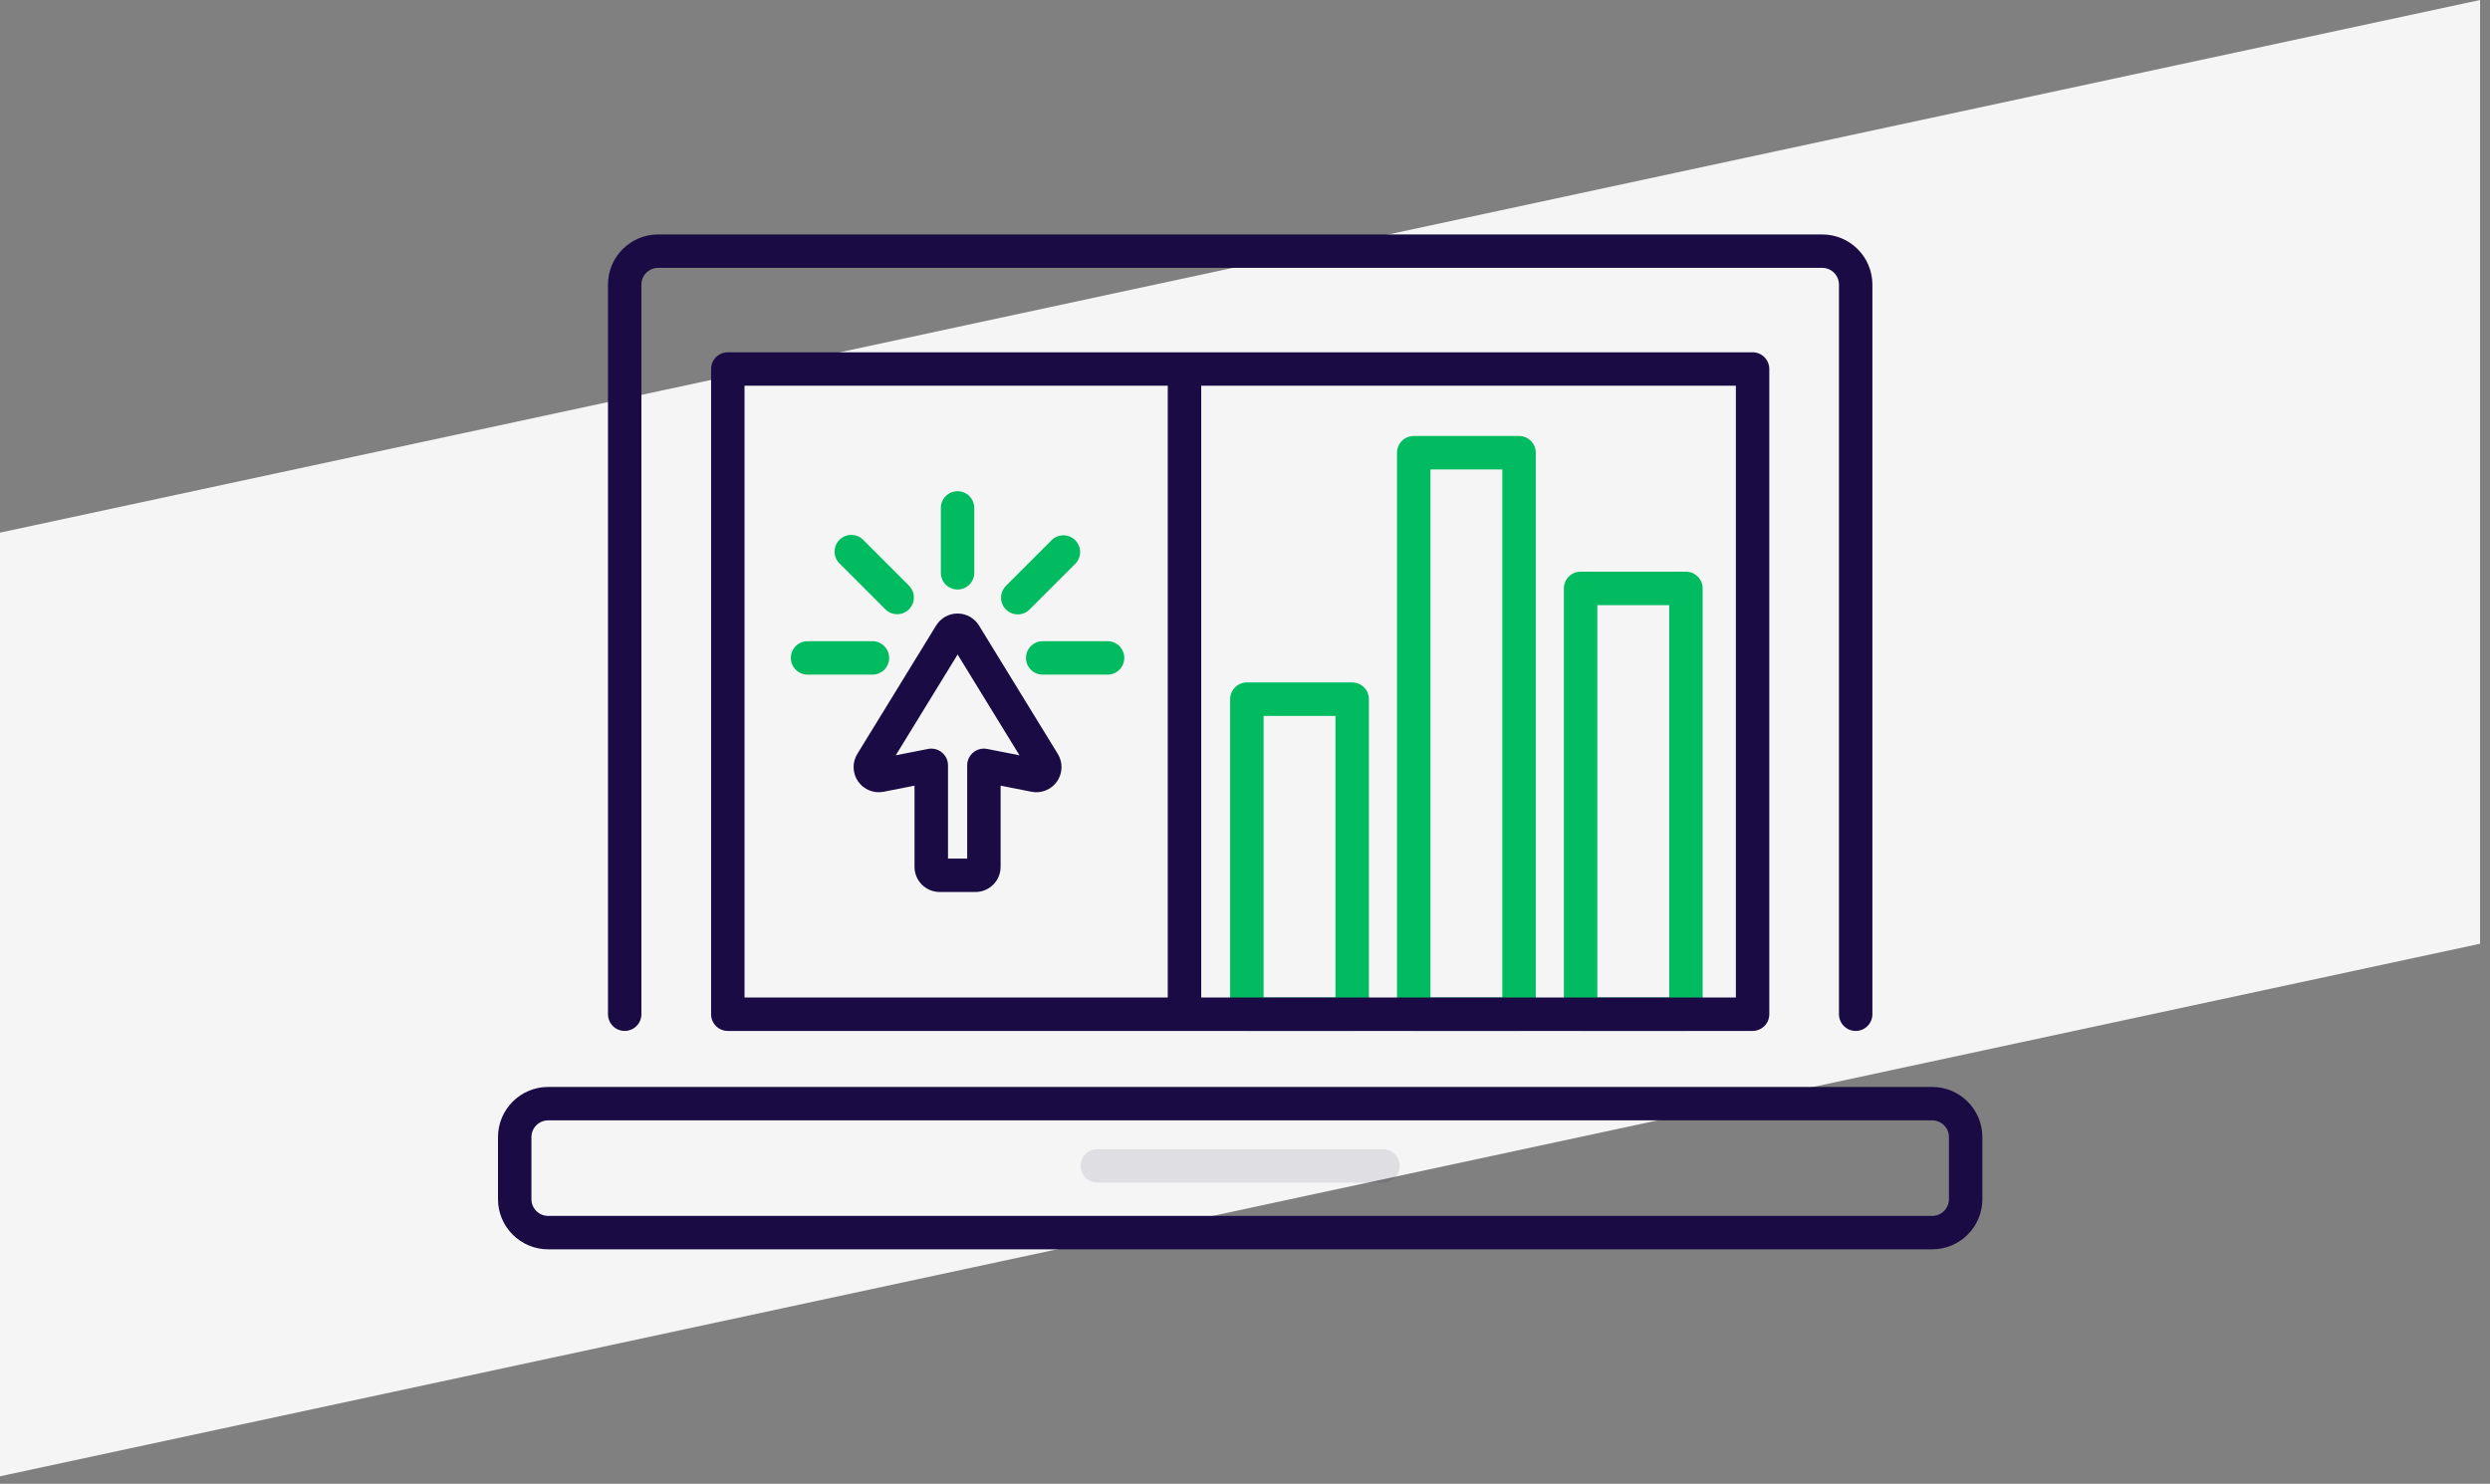
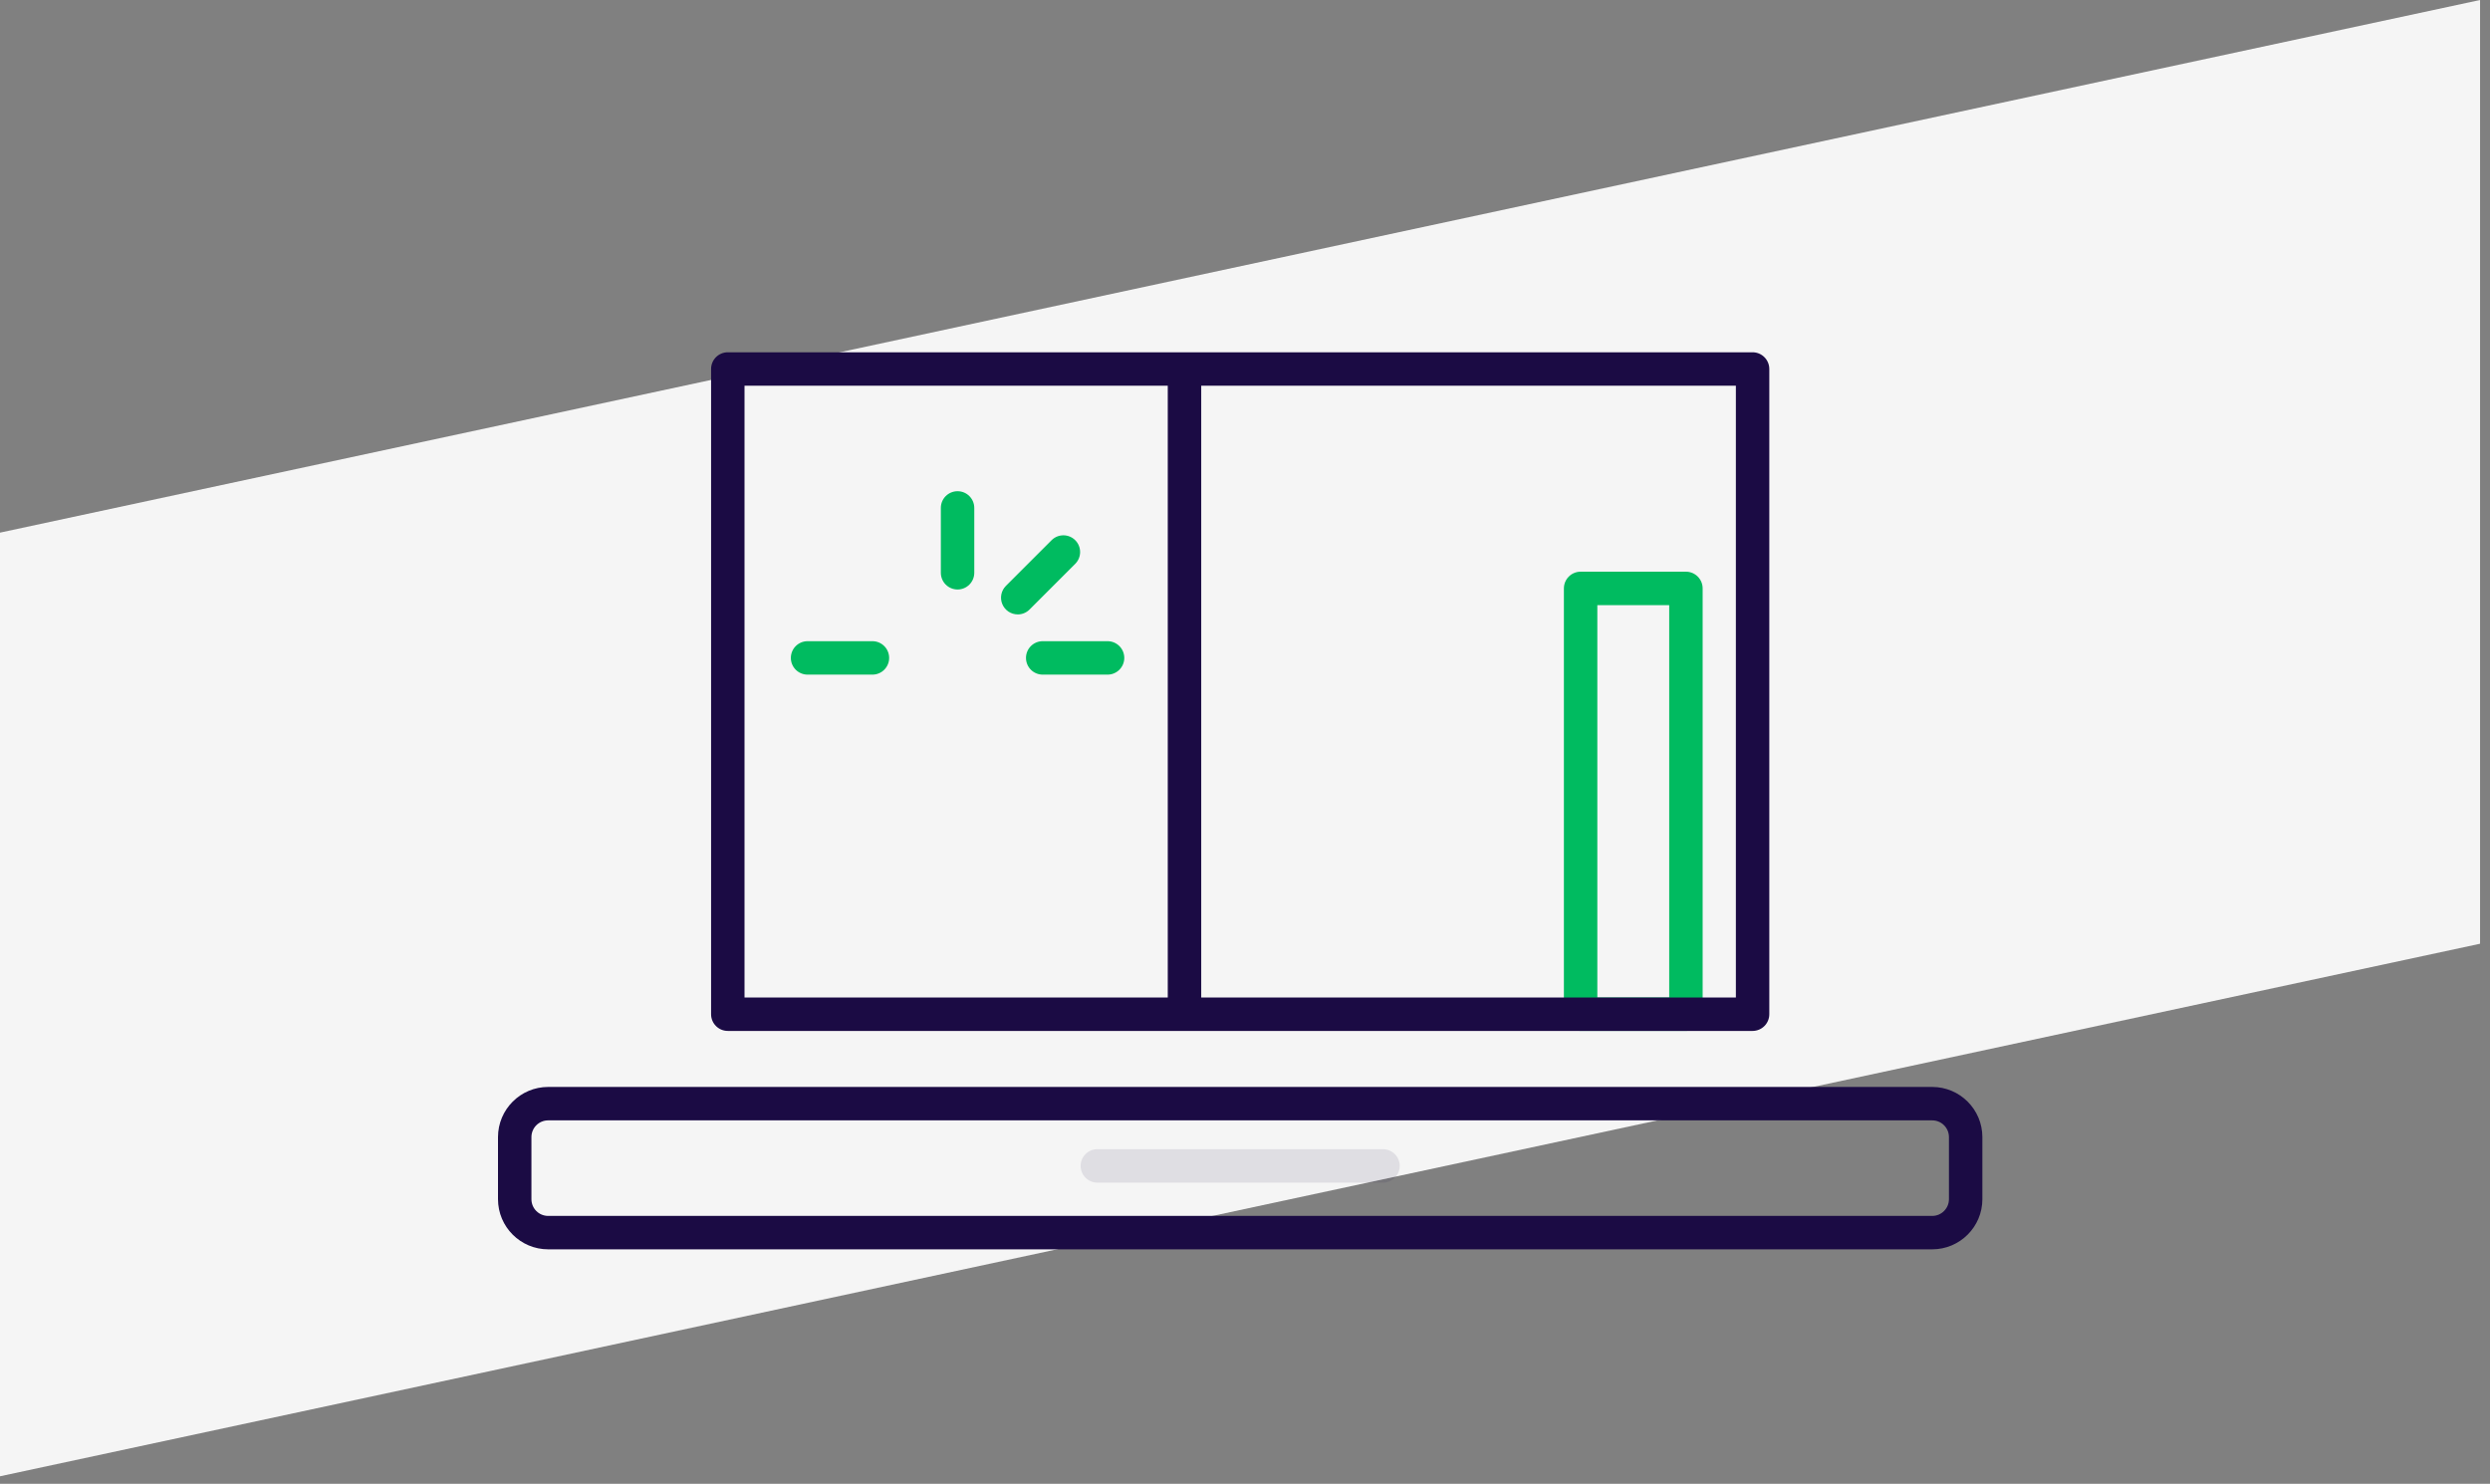
<svg xmlns="http://www.w3.org/2000/svg" height="146" viewBox="0 0 245 146" width="245">
  <rect x="0" y="0" width="245" height="146" fill="#808080" stroke="none" />
  <g fill="none" transform="">
    <path d="m244.022 0v92.86l-244.022 52.4v-92.85z" fill="#f5f5f5" />
-     <path d="m133.046 101.439h-10.362c-.908 0-1.645-.736-1.645-1.645v-30.999c0-.908.736-1.645 1.645-1.645h10.362c.908 0 1.645.736 1.645 1.645v30.999c0 .908-.736 1.645-1.645 1.645zm-8.717-3.289h7.072v-27.71h-7.072z" fill="#00bb60" />
-     <path d="m149.465 101.439h-10.362c-.908 0-1.645-.736-1.645-1.645v-55.249c0-.908.736-1.645 1.645-1.645h10.362c.908 0 1.645.736 1.645 1.645v55.249c0 .908-.736 1.645-1.645 1.645zm-8.717-3.289h7.072v-51.959h-7.072z" fill="#00bb60" />
    <path d="m165.884 101.439h-10.362c-.908 0-1.645-.736-1.645-1.645v-41.897c0-.908.736-1.645 1.645-1.645h10.362c.908 0 1.645.736 1.645 1.645v41.897c0 .436-.173.855-.482 1.163s-.727.482-1.163.482zm-8.717-3.289h7.072v-38.607h-7.072z" fill="#00bb60" />
-     <path d="m96.327 61.548c-.45-.733-1.248-1.18-2.109-1.18-.86 0-1.659.447-2.109 1.18l-7.755 12.636c-.514.837-.484 1.899.076 2.706.561.807 1.546 1.205 2.51 1.015l3.042-.6v7.99c.001 1.366 1.108 2.472 2.474 2.474h3.523c1.366-.001 2.472-1.108 2.474-2.474v-7.989l3.041.6c.964.19 1.949-.209 2.51-1.015.561-.807.591-1.868.078-2.706zm.8 12.145c-.483-.095-.982.031-1.362.343-.38.312-.6.779-.6 1.27v9.174h-1.888v-9.174c0-.492-.22-.958-.6-1.27-.38-.312-.88-.438-1.362-.343l-3.178.626 6.086-9.918 6.086 9.918z" fill="#1b0b44" />
    <g fill="#00bb60">
      <path d="m94.218 58.004c.908 0 1.645-.736 1.645-1.645v-6.382c0-.908-.736-1.645-1.645-1.645-.908 0-1.645.736-1.645 1.645v6.382c0 .908.736 1.645 1.645 1.645z" />
      <path d="m108.977 63.091h-6.382c-.908 0-1.645.736-1.645 1.645s.736 1.645 1.645 1.645h6.382c.908 0 1.645-.736 1.645-1.645s-.736-1.645-1.645-1.645z" />
      <path d="m87.487 64.736c0-.908-.736-1.645-1.645-1.645h-6.382c-.908 0-1.645.736-1.645 1.645s.736 1.645 1.645 1.645h6.382c.436 0 .855-.173 1.163-.482s.482-.727.482-1.163z" />
      <path d="m100.141 60.457c.436-.001.854-.175 1.161-.484l4.513-4.513c.623-.645.614-1.671-.02-2.306-.634-.634-1.66-.643-2.306-.02l-4.513 4.513c-.47.47-.611 1.178-.357 1.792.254.615.854 1.015 1.519 1.016z" />
-       <path d="m87.133 59.974c.645.623 1.671.614 2.306-.02s.643-1.66.02-2.306l-4.513-4.513c-.413-.428-1.024-.599-1.6-.449-.575.151-1.024.6-1.175 1.175s.021 1.187.449 1.6z" />
    </g>
-     <path d="m61.465 101.439c.908 0 1.645-.736 1.645-1.645v-71.791c0-.908.736-1.645 1.645-1.645h114.543c.908 0 1.645.736 1.645 1.645v71.791c0 .908.736 1.645 1.645 1.645s1.645-.736 1.645-1.645v-71.791c-.003-2.724-2.21-4.931-4.934-4.934h-114.543c-2.724.003-4.931 2.21-4.934 4.934v71.791c0 .908.736 1.645 1.645 1.645z" fill="#1b0b44" />
    <path d="m71.611 34.663c-.908 0-1.645.736-1.645 1.645v63.487c0 .908.736 1.645 1.645 1.645h100.832c.908 0 1.645-.736 1.645-1.645v-63.487c0-.908-.736-1.645-1.645-1.645zm1.645 3.289h41.645v60.197h-41.645zm97.543 60.197h-52.606v-60.197h52.606z" fill="#1b0b44" />
    <path d="m190.118 106.951h-136.184c-2.724.003-4.931 2.21-4.934 4.934v6.111c.003 2.724 2.21 4.931 4.934 4.934h136.184c2.724-.003 4.931-2.21 4.934-4.934v-6.111c-.003-2.724-2.21-4.931-4.934-4.934zm1.645 11.045c0 .908-.736 1.645-1.645 1.645h-136.184c-.908 0-1.645-.736-1.645-1.645v-6.111c0-.908.736-1.645 1.645-1.645h136.184c.908 0 1.645.736 1.645 1.645z" fill="#1b0b44" />
    <path d="m136.078 116.366h-28.105c-.908 0-1.645-.736-1.645-1.645 0-.908.736-1.645 1.645-1.645h28.105c.908 0 1.645.736 1.645 1.645 0 .908-.736 1.645-1.645 1.645z" fill="#1b0b44" fill-opacity=".1" />
  </g>
</svg>